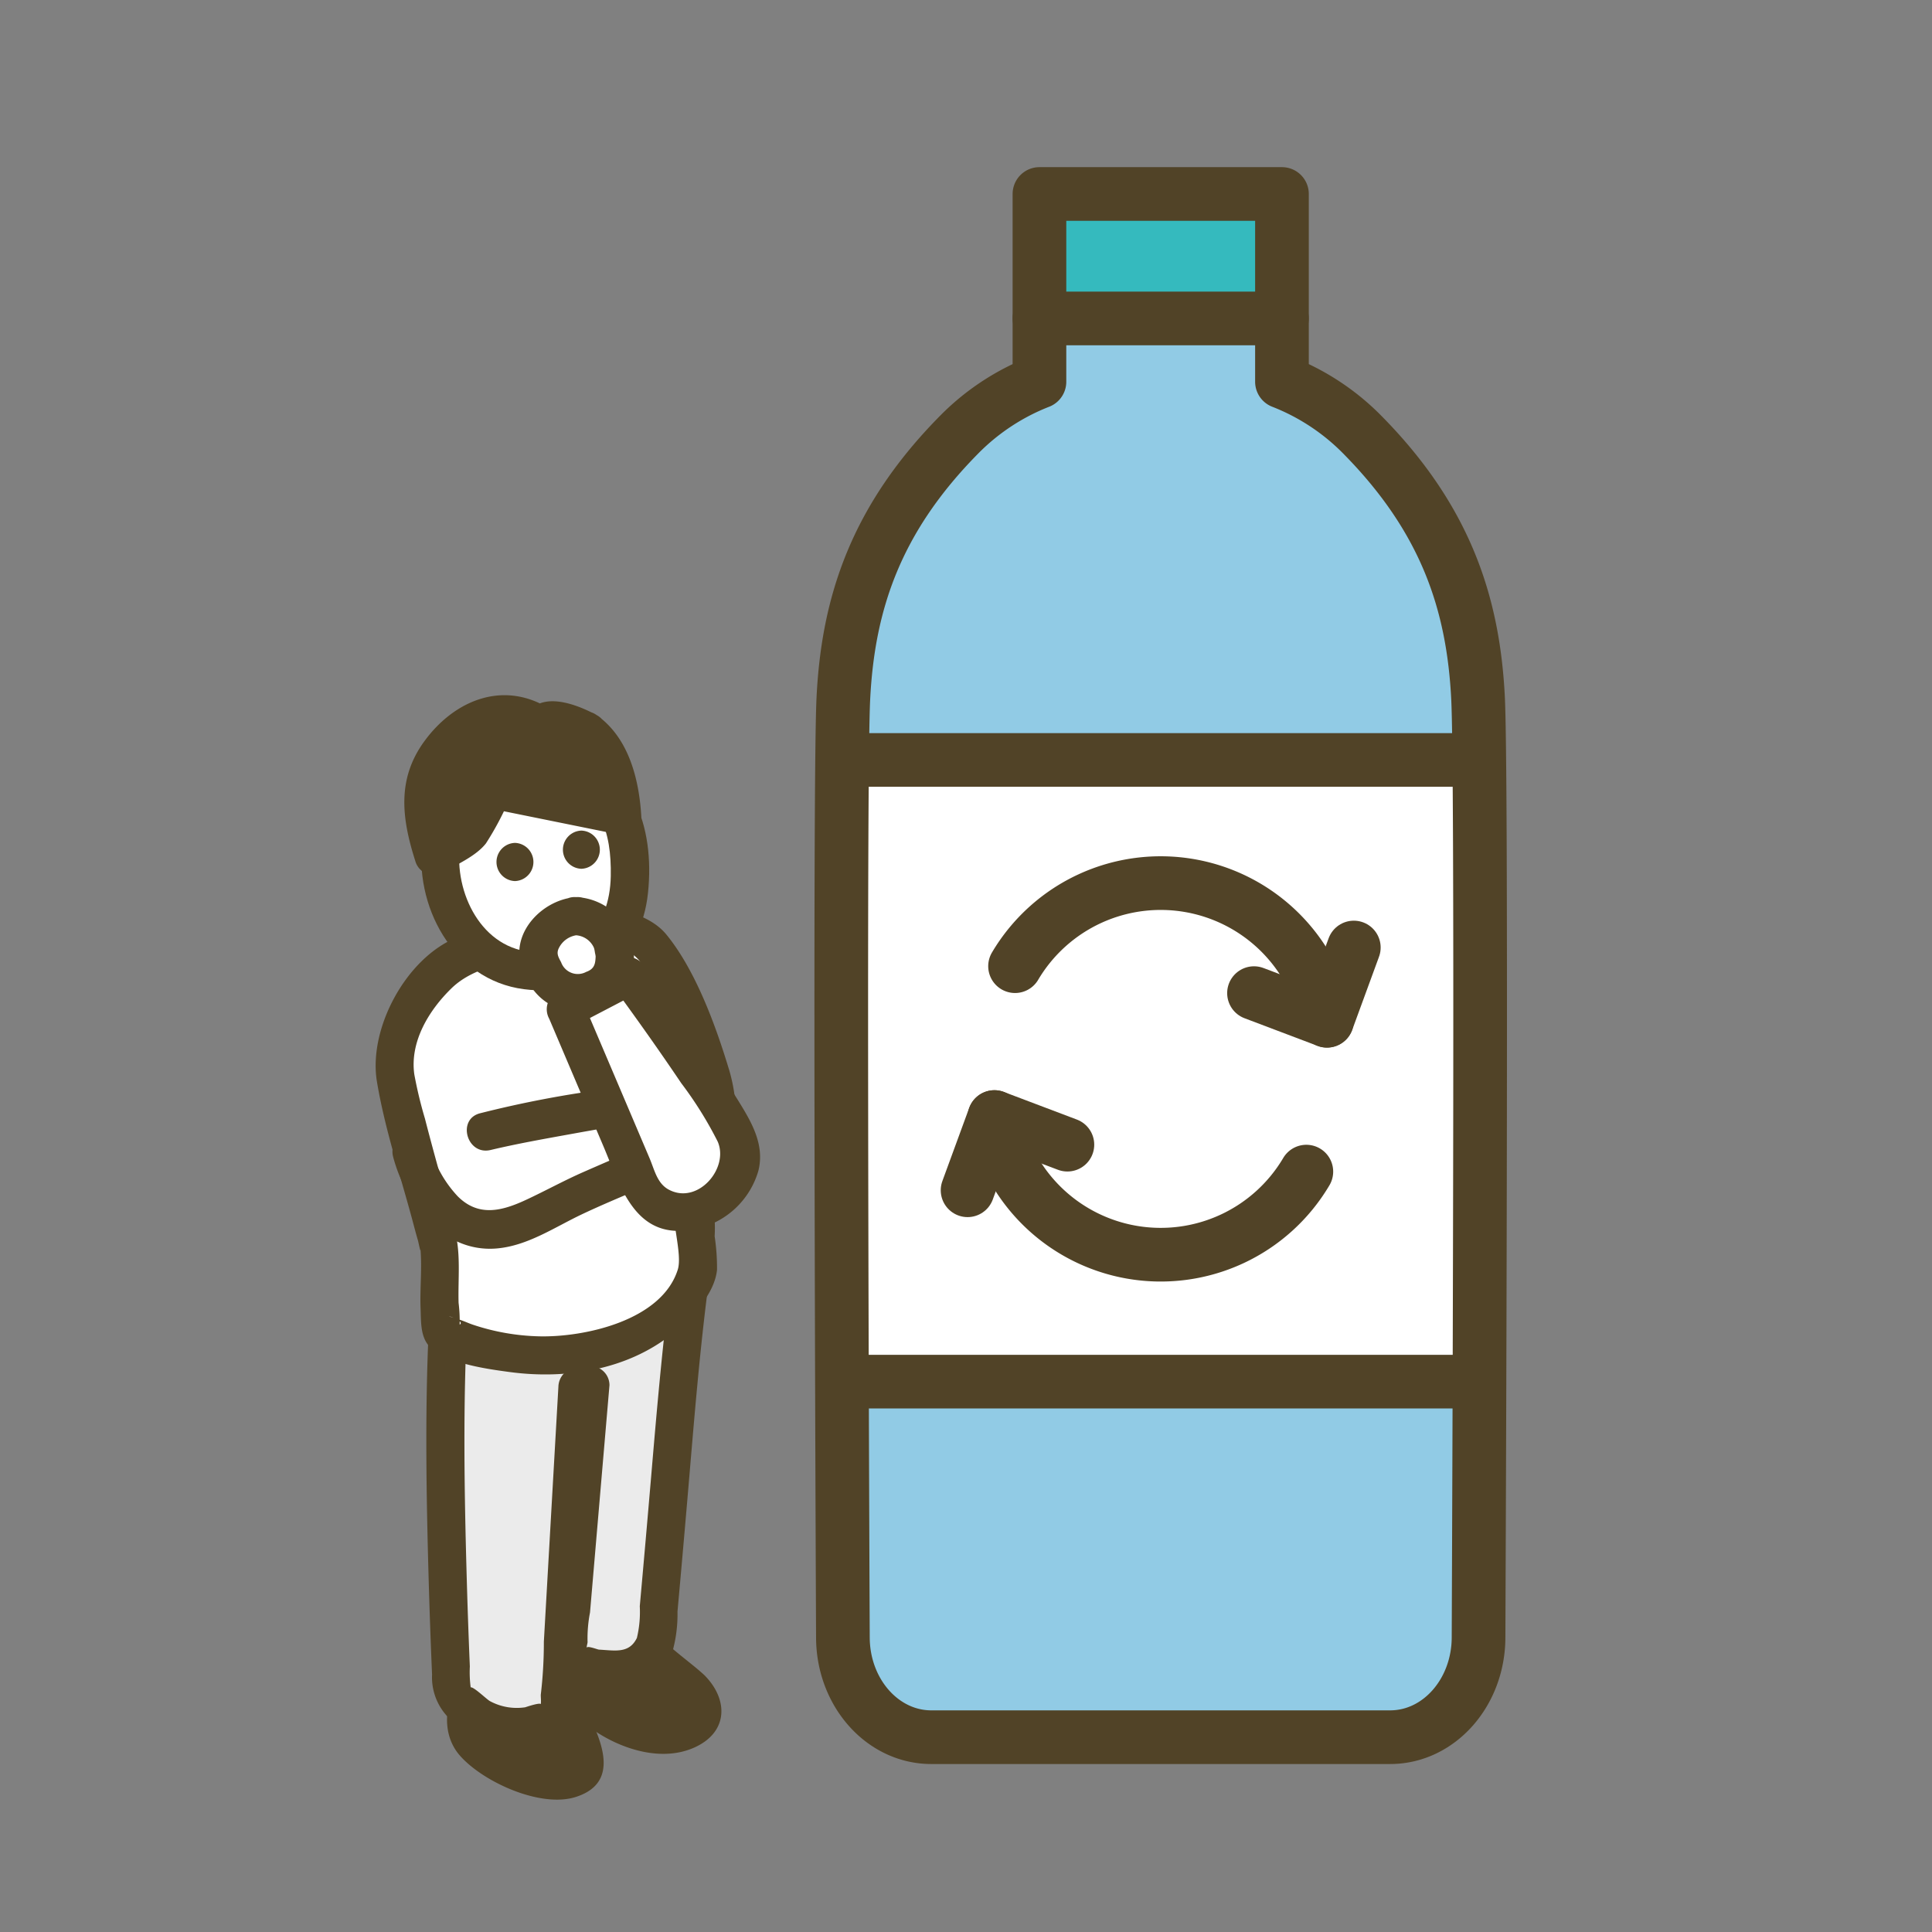
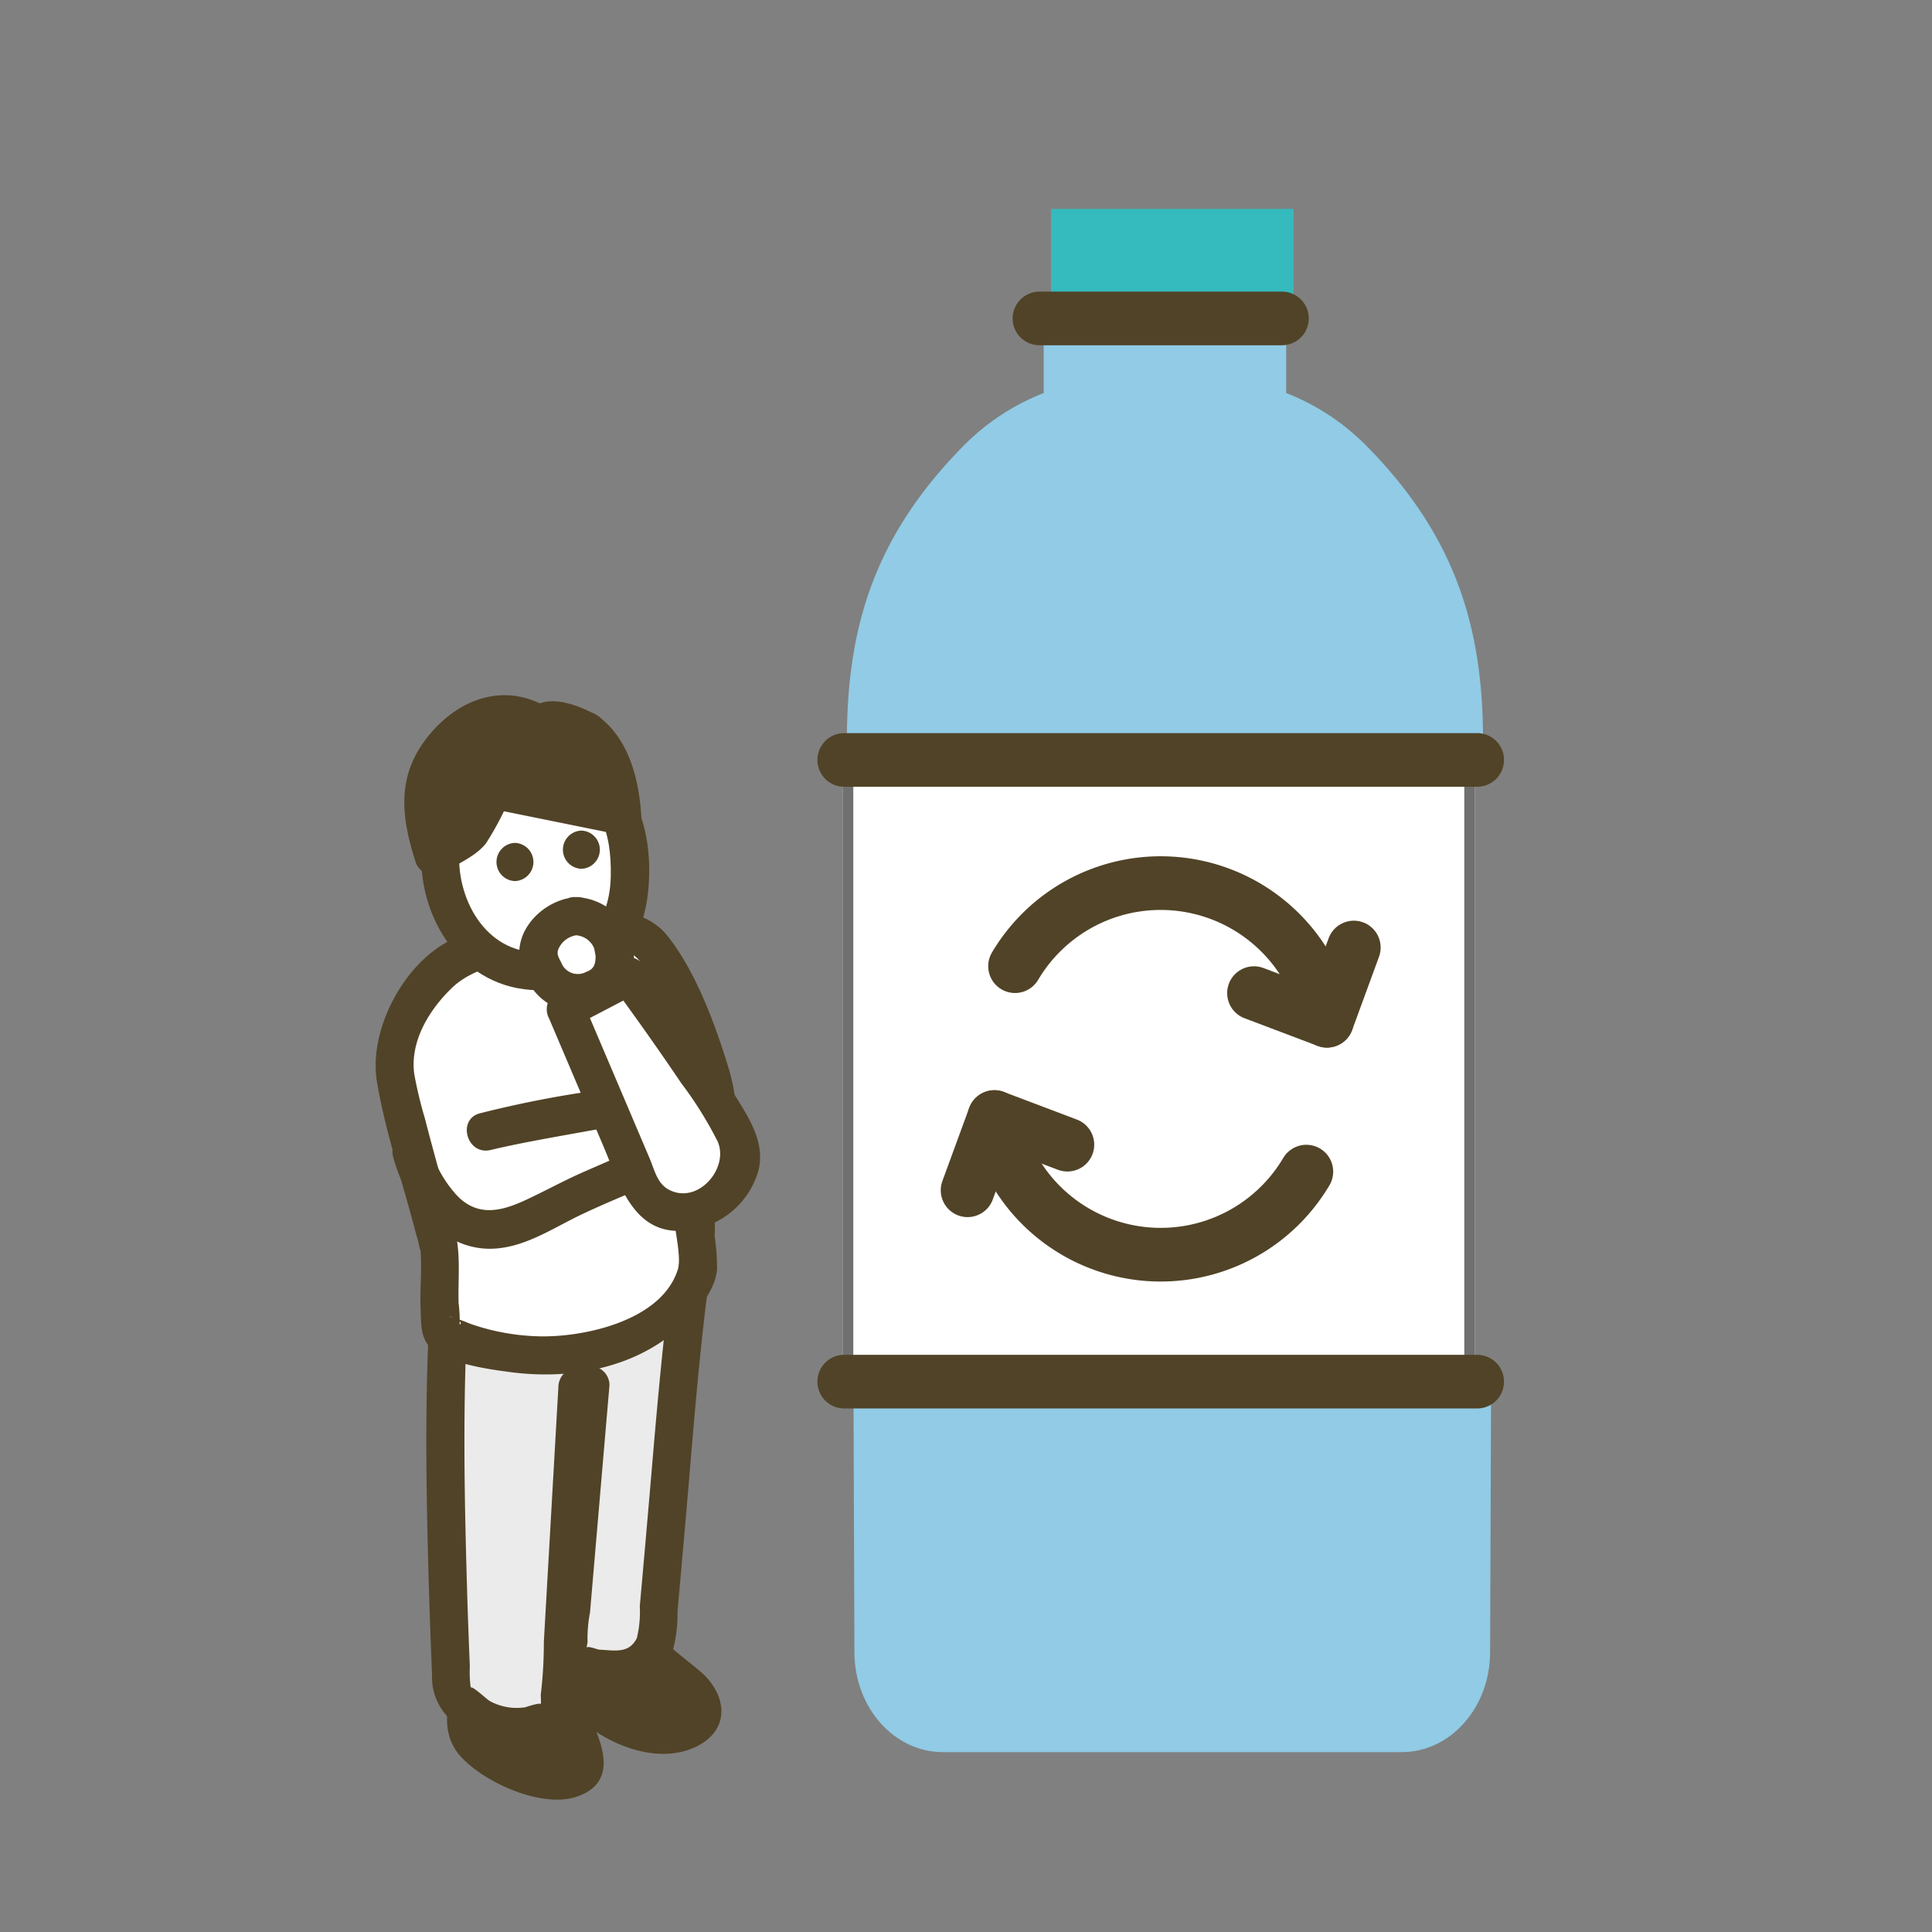
<svg xmlns="http://www.w3.org/2000/svg" width="180" height="180" viewBox="0 0 180 180">
  <rect x="0" y="0" width="180" height="180" fill="#808080" stroke="none" />
  <defs>
    <clipPath id="clip-path">
      <rect id="長方形_23004" data-name="長方形 23004" width="180" height="180" transform="translate(1020 320)" fill="none" stroke="#707070" stroke-width="1" />
    </clipPath>
  </defs>
  <g id="header_img03" transform="translate(-1020 -320)" clip-path="url(#clip-path)">
    <g id="グループ_11437" data-name="グループ 11437" transform="translate(-349.555 -3558.398)">
      <g id="グループ_11068" data-name="グループ 11068" transform="translate(1404.554 3943.17)">
        <g id="グループ_11011" data-name="グループ 11011" transform="translate(6.65 88.439)">
          <path id="パス_6212" data-name="パス 6212" d="M2553.879,745.15l-2.145-2.633c-1.458-1.426-4.175-.839-5.267.884s-2.039,3.833-.815,5.465,4.458,2.882,6.411,3.471c1.449.436,3.443.438,4-.968a3.32,3.32,0,0,0-.186-2.24C2555.134,746.882,2554.834,747.316,2553.879,745.15Z" transform="translate(-2543.332 -739.932)" fill="#514327" />
          <path id="パス_6213" data-name="パス 6213" d="M2553.939,742.669c-1.784-2.19-3.386-4.545-6.647-3.829-4.048.888-6.885,6.9-3.951,10.232,2.167,2.459,7.529,4.9,10.806,3.838,5-1.615,1.426-6.978.07-9.88-.969-2.072-4.036-.268-3.072,1.8.4.856.934,1.6,1.362,2.43.585,1.136,1.167,2.566-.669,2.271-1.689-.272-4.552-1.287-5.662-2.631-1.337-1.621.99-5.861,3.138-4.3a14.425,14.425,0,0,1,2.109,2.588C2552.87,746.96,2555.373,744.43,2553.939,742.669Z" transform="translate(-2542.133 -738.708)" fill="#514327" />
        </g>
        <g id="グループ_11012" data-name="グループ 11012" transform="translate(15.186 81.33)">
          <path id="パス_6214" data-name="パス 6214" d="M2571.9,739.166l-5.485-5.094-1.2-4.3a14.9,14.9,0,0,0-3.654,1.891,5.027,5.027,0,0,0-2.055,3.443,6.193,6.193,0,0,0,1.971,4.41c2.3,2.525,5.676,4.39,9.049,3.846,1.27-.2,2.7-1.083,2.575-2.363A3.14,3.14,0,0,0,2571.9,739.166Z" transform="translate(-2557.738 -727.96)" fill="#514327" />
          <path id="パス_6215" data-name="パス 6215" d="M2571.949,736.666c-1.553-1.443-4.483-3.321-5.242-5.085a28.013,28.013,0,0,1-.981-3.526,1.789,1.789,0,0,0-2.188-1.242c-3.055,1.252-6.436,2.92-6.952,6.576-.495,3.5,2.4,6.581,5.054,8.411,2.633,1.816,6.46,3.031,9.529,1.567s3.01-4.488.781-6.7a1.78,1.78,0,0,0-2.516,2.516c1.564,1.552-2.713,1.109-3.376.9a10.218,10.218,0,0,1-3.929-2.451c-1.024-1-2.376-2.532-1.962-4.1.468-1.776,2.8-2.667,4.318-3.287L2562.3,729c.368,1.325.627,2.747,1.121,4.029.923,2.4,4.157,4.425,6.017,6.152C2571.11,740.738,2573.632,738.228,2571.949,736.666Z" transform="translate(-2556.53 -726.718)" fill="#514327" />
        </g>
        <g id="グループ_11013" data-name="グループ 11013" transform="translate(4.721 50.897)">
          <path id="パス_6216" data-name="パス 6216" d="M2542.184,683.446c-.768,13.464.319,35.158.319,35.158,2.392,3.278,6.935,4.882,10,1.368l1.7-29.808,1.2-.134-2.116,24.715c3.007,2.638,5.637,3.153,8.178-.621,0,0,1.176-12.581,2.443-28.489l1.007-7.183C2557.039,681.055,2549.985,686.271,2542.184,683.446Z" transform="translate(-2540.113 -676.639)" fill="#ebebeb" />
          <path id="パス_6217" data-name="パス 6217" d="M2539.172,682.2c-.453,8.4-.3,16.843-.058,25.252q.122,4.148.3,8.295a5.358,5.358,0,0,0,2.44,4.747c2.853,2.244,6.727,2.747,9.679.4,1.471-1.167,1.507-2.071,1.6-3.724l.862-15.113.749-13.143-1.779,1.779,1.2-.134-1.779-1.779c-.682,7.965-1.964,16.1-2.062,24.085-.025,2.075,1.856,3.3,3.717,4.024a6.186,6.186,0,0,0,7.722-3.118,12.928,12.928,0,0,0,.517-3.9q.465-5.135.906-10.271c.632-7.338,1.183-14.636,2.206-21.928.171-1.219-.759-2.681-2.189-2.188-6.987,2.41-14.162,7.443-21.787,4.994-2.185-.7-3.121,2.732-.946,3.43,8.45,2.714,15.938-2.325,23.679-4.994l-2.188-2.188c-.959,6.837-1.547,13.655-2.132,20.537q-.516,6.056-1.062,12.109a10.41,10.41,0,0,1-.269,2.955c-.716,1.477-2.028,1.17-3.527,1.09-.15-.008-1.315-.479-1.13-.088-.077-.164.086-.506.059-.684a12.637,12.637,0,0,1,.23-2.688l.73-8.527,1.083-12.652a1.782,1.782,0,0,0-1.779-1.779l-1.2.134a1.835,1.835,0,0,0-1.779,1.779l-1.355,23.761a41.539,41.539,0,0,1-.28,4.892c-.033.189.078.9-.06,1.057.394-.451-1.392.167-1.4.167a5.252,5.252,0,0,1-3.291-.578c-.4-.227-2.252-2.081-1.76-.881-.036-.089.009-.218-.014-.311a10.641,10.641,0,0,1-.091-2.031q-.168-3.953-.28-7.908c-.238-8.288-.379-16.6.069-24.887C2542.853,679.914,2539.3,679.921,2539.172,682.2Z" transform="translate(-2538.88 -675.394)" fill="#514327" />
        </g>
        <g id="グループ_11014" data-name="グループ 11014" transform="translate(0 19.708)">
          <path id="パス_6218" data-name="パス 6218" d="M2563.35,639.831c-.616-2.214-4.481-11.235-5.96-12.58s-6.956-1.371-6.956-1.371l-10.333,2.756c-3.459,2.161-6.812,6.989-6.2,11.022.353,2.331,4.132,16.017,4.132,16.017s-.126,8.419.345,8.094c7.062,3.444,19.275,3.328,23.767-5.683l-.517-7.233S2565.312,646.886,2563.35,639.831Z" transform="translate(-2532.102 -624.05)" fill="#fff" />
          <path id="パス_6219" data-name="パス 6219" d="M2563.881,638.1c-1.235-4.124-3.133-9.368-5.881-12.721-1.983-2.419-6.519-2.914-9.465-2.407a52.177,52.177,0,0,0-10.054,2.681c-4.735,1.913-8.269,8.5-7.443,13.441.713,4.272,2.109,8.5,3.243,12.678.189.7.368,1.4.572,2.094.066.225.315,1.545.217.6.2,1.882-.043,3.86.033,5.755.055,1.353-.05,2.922,1.133,3.817,1.813,1.371,5.015,1.817,7.189,2.108,5.252.7,10.952-.2,15.165-3.593,1.722-1.388,3.919-3.67,4.133-5.95a19.923,19.923,0,0,0-.222-3.108,13.29,13.29,0,0,0-.244-3.418c-.375-.944-1.11,1.466-.079.173a9.621,9.621,0,0,0,1.276-2.3,15.466,15.466,0,0,0,.427-9.851c-.547-2.222-3.979-1.281-3.431.946a11.569,11.569,0,0,1-.455,7.973c-.474.966-1.171,1.485-1.331,2.576-.311,2.119.868,5.531.4,7.012-1.5,4.747-8.676,6.3-12.869,6.212a20.952,20.952,0,0,1-6.206-1.081c-.449-.15-.891-.368-1.344-.5-2.324-.7.785.049.1.494a13.929,13.929,0,0,0-.1-2.032c-.064-2.215.219-4.47-.32-6.626-.882-3.526-1.914-7.016-2.814-10.539a39.456,39.456,0,0,1-.99-4.114c-.433-3.038,1.34-5.954,3.443-8.01,2.244-2.2,5.774-2.473,8.746-3.265.713-.19,1.434-.364,2.142-.571a5.616,5.616,0,0,1,.72-.192c.43-.063-.707.05-.053.028,1.56-.053,4.407-.044,5.617,1.042,1.327,1.191,2.116,3.825,2.837,5.407a49.249,49.249,0,0,1,2.478,6.19C2561.105,641.235,2564.541,640.3,2563.881,638.1Z" transform="translate(-2530.918 -622.794)" fill="#514327" />
        </g>
        <path id="パス_6220" data-name="パス 6220" d="M2542.7,657.081c2.439-.58,4.912-1.019,7.377-1.466q1.745-.317,3.494-.62c1.177-.2,1.206-.414,1.873.522,1.048,1.472.342,1.695-1.048,2.292q-1.539.661-3.073,1.335c-1.8.792-3.507,1.735-5.287,2.565-2.241,1.045-4.434,1.645-6.392-.308a11.026,11.026,0,0,1-2.589-4.614c-.585-2.212-4.018-1.274-3.431.946,1.167,4.413,4.707,8.957,9.669,8.519,2.863-.253,5.353-1.964,7.882-3.165,1.816-.862,3.681-1.635,5.53-2.426,1.119-.479,2.38-.727,2.873-1.936,1.483-3.635-2.361-7.742-5.872-7.347a101.608,101.608,0,0,0-11.95,2.272c-2.227.529-1.284,3.961.945,3.431Z" transform="translate(-2531.992 -614.71)" fill="#514327" />
        <g id="グループ_11015" data-name="グループ 11015" transform="translate(4.255 4.642)">
          <path id="パス_6221" data-name="パス 6221" d="M2552.042,600.4c-6.714-.614-10.412,2.553-10.906,7.472-.546,5.454,2.639,9.636,5.035,10.87a11.822,11.822,0,0,0,7.54.568c3.662-1.2,5.027-4.946,5.027-8.514C2558.738,606.248,2557.928,601.529,2552.042,600.4Z" transform="translate(-2539.307 -598.582)" fill="#fff" />
          <path id="パス_6222" data-name="パス 6222" d="M2550.828,597.426c-5.976-.4-11.663,2.162-12.6,8.591-.912,6.282,2.8,13.266,9.429,14.115,6.175.79,10.909-2.692,11.558-9,.631-6.138-1.4-12.138-7.916-13.643-2.228-.515-3.179,2.914-.946,3.43,4.425,1.023,5.469,4.564,5.391,8.681-.093,4.868-3.055,7.836-7.957,6.989-4.673-.808-6.937-6.455-5.937-10.737.991-4.247,5.137-5.128,8.976-4.869C2553.113,601.138,2553.1,597.58,2550.828,597.426Z" transform="translate(-2538.094 -597.385)" fill="#514327" />
        </g>
        <g id="グループ_11016" data-name="グループ 11016" transform="translate(11.26 13.758)">
          <path id="パス_6223" data-name="パス 6223" d="M2551.625,612.76a1.78,1.78,0,0,0,0,3.558A1.78,1.78,0,0,0,2551.625,612.76Z" transform="translate(-2549.907 -612.76)" fill="#514327" />
        </g>
        <g id="グループ_11017" data-name="グループ 11017" transform="translate(17.448 12.613)">
          <path id="パス_6224" data-name="パス 6224" d="M2562.063,610.828a1.78,1.78,0,0,0,0,3.558A1.78,1.78,0,0,0,2562.063,610.828Z" transform="translate(-2560.344 -610.828)" fill="#514327" />
        </g>
        <g id="グループ_11018" data-name="グループ 11018" transform="translate(2.672)">
          <path id="パス_6225" data-name="パス 6225" d="M2553.583,594.082c-3.51-2.069-4.216-.481-4.216-.481s-3.152-2.174-5.824-.747a11.273,11.273,0,0,0-4.928,5.226c-1.116,2.051.7,7.615.7,7.615l3.329-2.089,2.182-4.11,12.041,2.441S2556.548,595.83,2553.583,594.082Z" transform="translate(-2536.575 -590.702)" fill="#514327" />
          <path id="パス_6226" data-name="パス 6226" d="M2553.329,591.4c-1.852-.994-5.287-2.374-6.651.157l2.434-.639c-4.286-2.8-8.913-1.009-11.778,2.866-2.619,3.54-2.17,7.211-.883,11.238a1.8,1.8,0,0,0,2.613,1.063c1.285-.807,3.022-1.519,3.967-2.728a28.055,28.055,0,0,0,2.183-4.11l-2.009.818,12.041,2.44a1.8,1.8,0,0,0,2.252-1.715c-.215-3.474-1.19-7.3-4.168-9.39-1.879-1.318-3.658,1.765-1.8,3.072,1.788,1.254,2.28,4.264,2.406,6.318l2.251-1.715-12.041-2.441a1.828,1.828,0,0,0-2.009.818c-.691,1.3-1.324,2.654-2.08,3.918-.206.344.974-.692.19-.228-.363.215-.715.449-1.072.673l-1.911,1.2,2.613,1.063c-.642-2.009-1.448-4.541-.7-6.566,1.23-3.32,4.979-5.583,8.134-3.52a1.8,1.8,0,0,0,2.434-.638c.109-.2-.478.292-.169.288a6.256,6.256,0,0,1,1.951.831C2553.55,595.556,2555.349,592.486,2553.329,591.4Z" transform="translate(-2535.424 -589.557)" fill="#514327" />
        </g>
        <path id="パス_6227" data-name="パス 6227" d="M2574.816,646.613a15.463,15.463,0,0,1-.118,4.9c-.434,2.237,2.994,3.195,3.431.946a18.427,18.427,0,0,0,.245-5.847,1.836,1.836,0,0,0-1.779-1.779,1.789,1.789,0,0,0-1.779,1.779Z" transform="translate(-2548.723 -612.057)" fill="#323232" />
        <g id="グループ_11019" data-name="グループ 11019" transform="translate(13.381 18.805)">
          <path id="パス_6228" data-name="パス 6228" d="M2560,624.279c-1.875-.011-4.185,2.378-3.371,4.26.974,2.254,1.8,3.279,4.611,2.688s2.33-3.645,2.33-3.645A3.733,3.733,0,0,0,2560,624.279Z" transform="translate(-2554.694 -622.495)" fill="#fff" />
          <path id="パス_6229" data-name="パス 6229" d="M2558.786,621.276c-3.093.194-6.149,3.289-5.086,6.512.955,2.9,3.149,4.507,6.2,4.033a4.846,4.846,0,0,0,4.261-5.088,5.617,5.617,0,0,0-5.378-5.458c-2.286-.151-2.276,3.408,0,3.558a1.972,1.972,0,0,1,1.638,1.125c.14.285.181,1.413.161.465,0,.1.026.206.021.31-.035.642-.036,1.212-.88,1.508a1.649,1.649,0,0,1-2.34-.895c-.273-.516-.479-.843-.177-1.39a2.188,2.188,0,0,1,1.576-1.124C2561.059,624.69,2561.076,621.132,2558.786,621.276Z" transform="translate(-2553.484 -621.271)" fill="#514327" />
        </g>
        <g id="グループ_11020" data-name="グループ 11020" transform="translate(15.966 24.407)">
          <path id="パス_6230" data-name="パス 6230" d="M2566.675,633.679l-5.9,3.079,7.344,17.27c3.644,4.3,10.747-.932,8.63-5.26C2575.444,645.641,2566.675,633.679,2566.675,633.679Z" transform="translate(-2559.036 -631.924)" fill="#fff" />
          <path id="パス_6231" data-name="パス 6231" d="M2564.584,630.938l-5.9,3.079a1.826,1.826,0,0,0-.638,2.434l5.02,11.806c1.667,3.921,3,8.94,8.56,7.8a7.736,7.736,0,0,0,5.914-5.456c.611-2.486-.711-4.632-1.971-6.661-2.64-4.251-5.6-8.326-8.551-12.362-1.339-1.829-4.427-.056-3.071,1.8,2.187,2.987,4.333,6.007,6.4,9.075a35.414,35.414,0,0,1,3.4,5.45c1.075,2.492-1.859,5.913-4.558,4.473-1.095-.585-1.327-1.839-1.8-2.946l-2.493-5.864-3.787-8.9-.638,2.434,5.9-3.079C2568.411,632.951,2566.614,629.879,2564.584,630.938Z" transform="translate(-2557.844 -630.719)" fill="#514327" />
        </g>
      </g>
      <g id="グループ_11069" data-name="グループ 11069" transform="translate(1447.932 3896.471)">
        <g id="長方形_22847" data-name="長方形 22847" transform="translate(0.123 51.66)" fill="#fff" stroke="#707070" stroke-width="1">
          <rect width="58.923" height="59.353" stroke="none" />
          <rect x="0.5" y="0.5" width="57.923" height="58.353" fill="none" />
        </g>
        <g id="グループ_11027" data-name="グループ 11027" transform="translate(0 0)">
          <rect id="長方形_22846" data-name="長方形 22846" width="22.593" height="11.595" transform="translate(19.543 1.392)" fill="#35babe" />
          <path id="パス_6232" data-name="パス 6232" d="M254.308,843.679c.022,5.132,3.7,9.273,8.234,9.273H305.3c4.531,0,8.21-4.141,8.233-9.273.026-6.044.059-14.521.088-23.853h-59.4C254.249,829.158,254.282,837.636,254.308,843.679Z" transform="translate(-253.08 -707.783)" fill="#91cbe5" />
          <path id="パス_6233" data-name="パス 6233" d="M313.487,766.326c-.437-8.915-3.044-16.8-10.871-24.686a21.485,21.485,0,0,0-7.4-4.846v-5.9H272.622v5.9a21.465,21.465,0,0,0-7.4,4.846c-7.827,7.885-10.437,15.771-10.871,24.686-.049.995-.086,2.975-.115,5.7H313.6C313.573,769.3,313.535,767.32,313.487,766.326Z" transform="translate(-253.759 -718.249)" fill="#91cbe5" />
          <g id="グループ_11026" data-name="グループ 11026" transform="translate(11.773 64.204)">
            <g id="グループ_11023" data-name="グループ 11023" transform="translate(4.42)">
              <g id="グループ_11022" data-name="グループ 11022">
                <path id="パス_6234" data-name="パス 6234" d="M287.72,786.514l6.8,2.573,2.5-6.822" transform="translate(-265.458 -776.264)" fill="none" stroke="#514327" stroke-linecap="round" stroke-linejoin="round" stroke-width="5" />
                <path id="パス_6235" data-name="パス 6235" d="M296.791,789.7a15.765,15.765,0,0,0-29.057-5.084" transform="translate(-267.734 -776.877)" fill="none" stroke="#514327" stroke-linecap="round" stroke-linejoin="round" stroke-width="5" />
              </g>
            </g>
            <g id="グループ_11025" data-name="グループ 11025" transform="translate(0 21.796)">
              <g id="グループ_11024" data-name="グループ 11024">
                <path id="パス_6236" data-name="パス 6236" d="M273.063,799.018l-6.8-2.573-2.5,6.822" transform="translate(-263.766 -796.445)" fill="none" stroke="#514327" stroke-linecap="round" stroke-linejoin="round" stroke-width="5" />
                <path id="パス_6237" data-name="パス 6237" d="M266.012,796.445a15.764,15.764,0,0,0,29.057,5.084" transform="translate(-263.51 -796.445)" fill="none" stroke="#514327" stroke-linecap="round" stroke-linejoin="round" stroke-width="5" />
              </g>
            </g>
          </g>
-           <path id="パス_6238" data-name="パス 6238" d="M312.528,766.261c-.436-8.915-3.044-16.8-10.871-24.686a21.465,21.465,0,0,0-7.4-4.847V719.236H271.663v17.492a21.475,21.475,0,0,0-7.4,4.847c-7.827,7.885-10.436,15.771-10.871,24.686-.348,7.124-.139,64.661-.041,87.479.021,5.132,3.7,9.273,8.233,9.273h42.756c4.531,0,8.211-4.141,8.233-9.273C312.667,830.922,312.874,773.385,312.528,766.261Z" transform="translate(-253.197 -719.236)" fill="none" stroke="#514327" stroke-linecap="round" stroke-linejoin="round" stroke-width="5" />
          <line id="線_64" data-name="線 64" x2="58.971" transform="translate(0.277 52.729)" fill="none" stroke="#514327" stroke-linecap="round" stroke-linejoin="round" stroke-width="5" />
          <line id="線_65" data-name="線 65" x2="58.971" transform="translate(0.277 110.651)" fill="none" stroke="#514327" stroke-linecap="round" stroke-linejoin="round" stroke-width="5" />
          <line id="線_66" data-name="線 66" x2="22.593" transform="translate(18.466 11.595)" fill="none" stroke="#514327" stroke-linecap="round" stroke-linejoin="round" stroke-width="5" />
        </g>
      </g>
    </g>
  </g>
</svg>